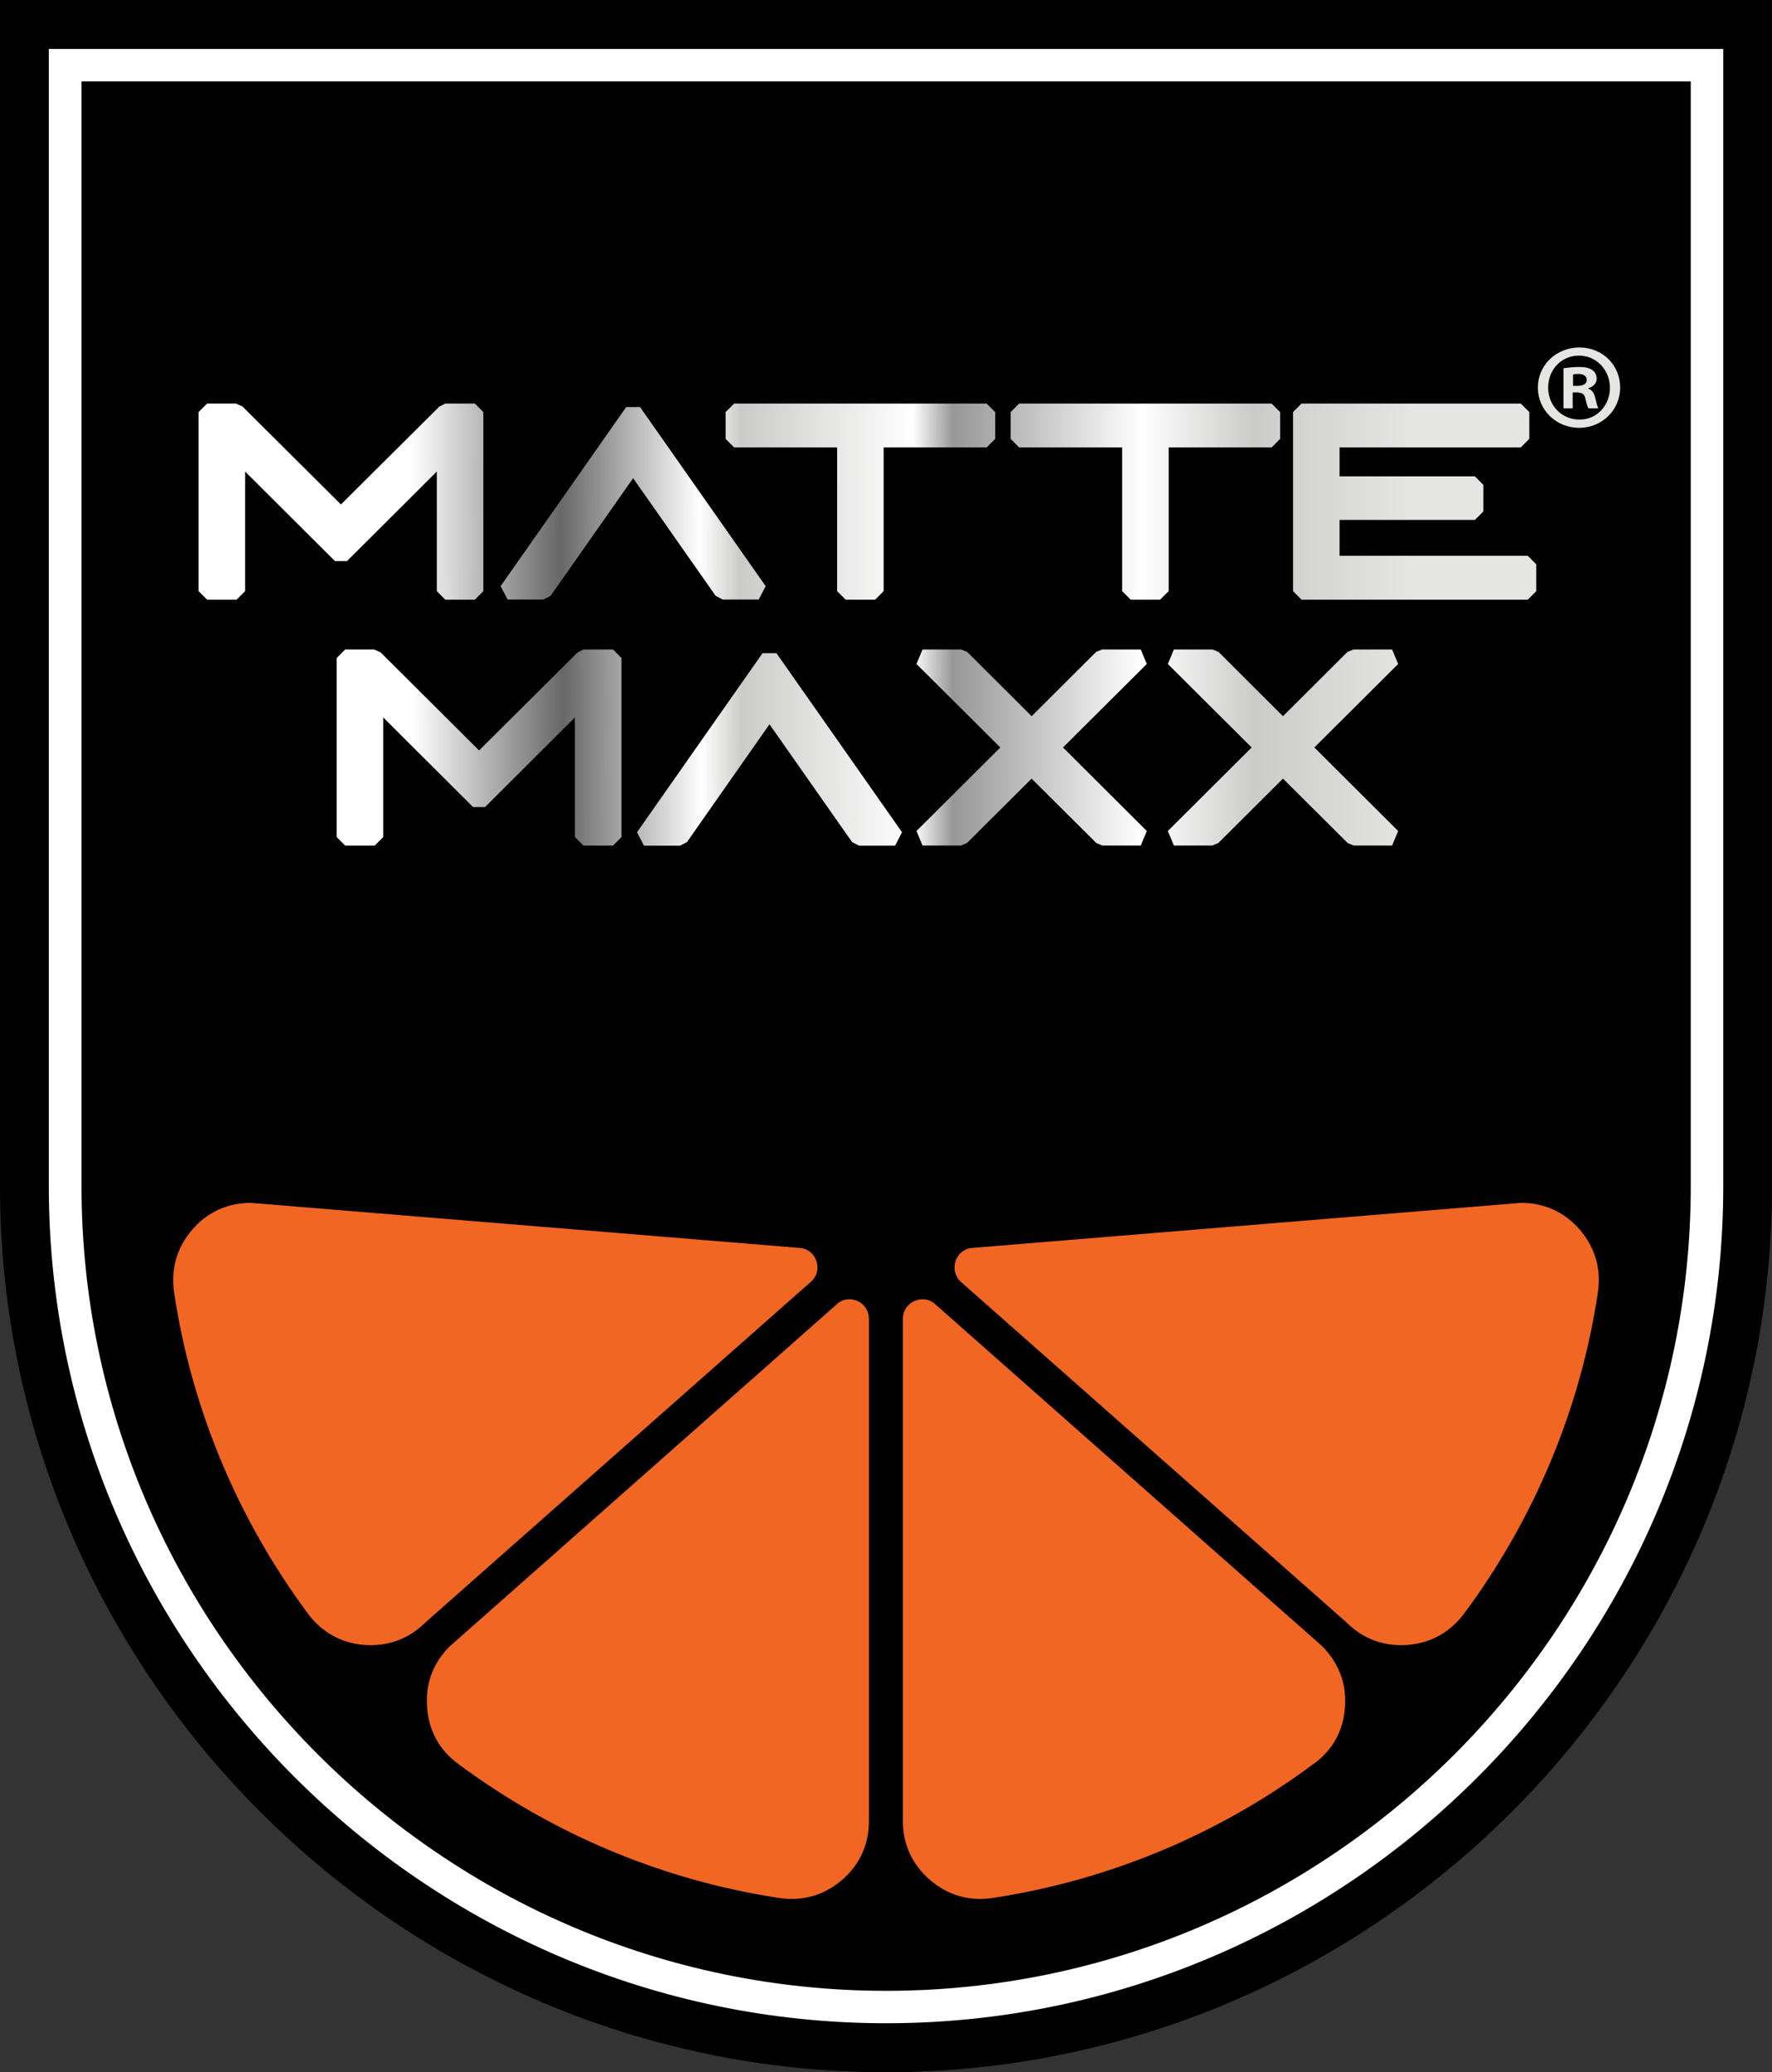
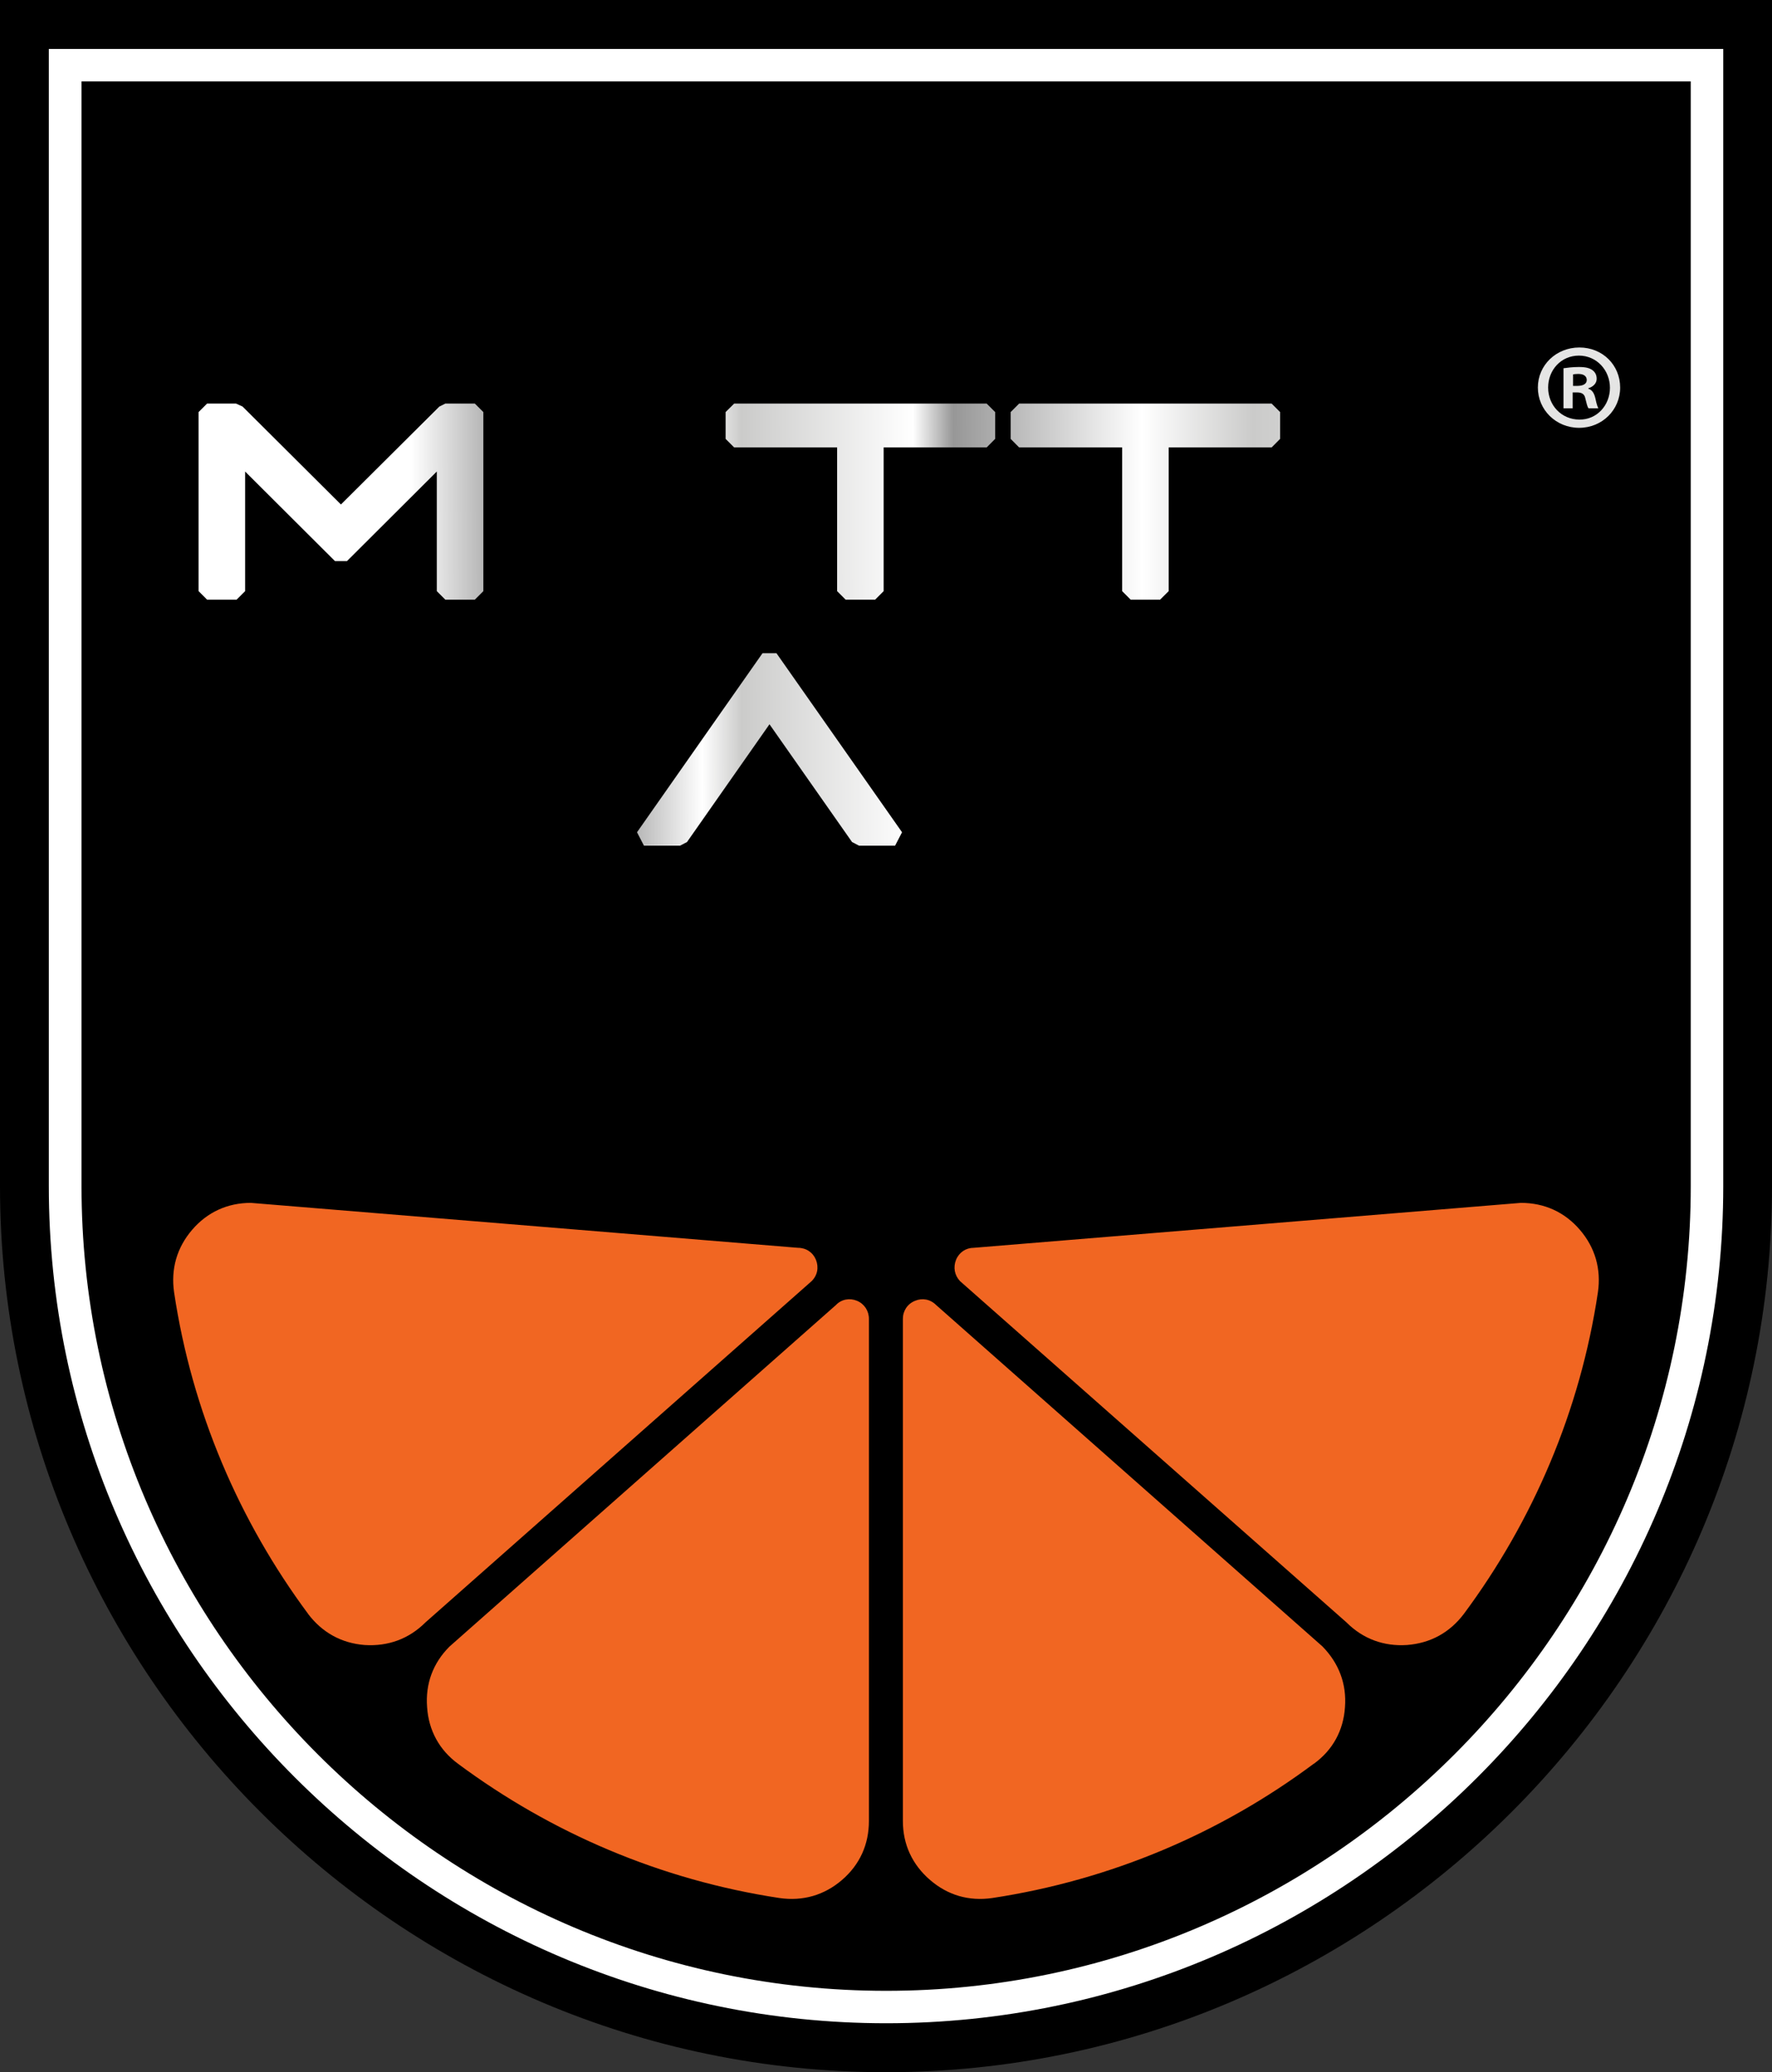
<svg xmlns="http://www.w3.org/2000/svg" xmlns:xlink="http://www.w3.org/1999/xlink" id="Layer_2" data-name="Layer 2" viewBox="0 0 255.2 298.41">
  <rect x="0" y="0" width="255.2" height="298.41" fill="#333333" stroke="none" />
  <defs>
    <style>
      .cls-1 {
        fill: url(#linear-gradient-2);
      }

      .cls-2 {
        fill: #fff;
      }

      .cls-2, .cls-3, .cls-4 {
        fill-rule: evenodd;
      }

      .cls-5 {
        fill: url(#linear-gradient-6);
      }

      .cls-6 {
        fill: url(#linear-gradient-10);
      }

      .cls-3 {
        fill: #f16622;
      }

      .cls-7 {
        fill: url(#linear-gradient-5);
      }

      .cls-8 {
        fill: url(#linear-gradient-7);
      }

      .cls-9 {
        fill: url(#linear-gradient-9);
      }

      .cls-10 {
        fill: url(#linear-gradient-3);
      }

      .cls-11 {
        fill: url(#linear-gradient);
      }

      .cls-12 {
        fill: url(#linear-gradient-4);
      }

      .cls-13 {
        fill: url(#linear-gradient-8);
      }
    </style>
    <linearGradient id="linear-gradient" x1="59.68" y1="107.88" x2="203.33" y2="107.5" gradientUnits="userSpaceOnUse">
      <stop offset="0" stop-color="#fff" />
      <stop offset=".15" stop-color="#676767" />
      <stop offset=".29" stop-color="#fff" />
      <stop offset=".33" stop-color="#cbcbca" />
      <stop offset=".5" stop-color="#fff" />
      <stop offset=".54" stop-color="#979797" />
      <stop offset=".73" stop-color="#fff" />
      <stop offset=".84" stop-color="#cbcbca" />
      <stop offset="1" stop-color="#e5e5e4" />
    </linearGradient>
    <linearGradient id="linear-gradient-2" x1="59.98" y1="107.97" x2="203.62" y2="107.59" xlink:href="#linear-gradient" />
    <linearGradient id="linear-gradient-3" x1="59.4" y1="107.68" x2="204.23" y2="107.29" xlink:href="#linear-gradient" />
    <linearGradient id="linear-gradient-4" x1="59.44" y1="108.08" x2="203.18" y2="107.7" xlink:href="#linear-gradient" />
    <linearGradient id="linear-gradient-5" x1="57" y1="72.62" x2="203.43" y2="72.24" xlink:href="#linear-gradient" />
    <linearGradient id="linear-gradient-6" x1="58.37" y1="72.5" x2="203.74" y2="72.11" xlink:href="#linear-gradient" />
    <linearGradient id="linear-gradient-7" x1="58.83" y1="72.39" x2="204.19" y2="72" xlink:href="#linear-gradient" />
    <linearGradient id="linear-gradient-8" x1="59.22" y1="72.21" x2="204.06" y2="71.83" xlink:href="#linear-gradient" />
    <linearGradient id="linear-gradient-9" x1="59.1" y1="72.58" x2="202.83" y2="72.2" xlink:href="#linear-gradient" />
    <linearGradient id="linear-gradient-10" x1="63.52" y1="56.26" x2="199.73" y2="55.9" xlink:href="#linear-gradient" />
  </defs>
  <g id="Layer_1-2" data-name="Layer 1">
    <g>
      <path class="cls-4" d="m0,0h255.2v170.81c0,70.15-57.41,127.6-127.6,127.6h0C57.41,298.41,0,240.95,0,170.81V0Z" />
      <path class="cls-2" d="m7.03,7.05h241.15v163.76c0,66.31-54.24,120.55-120.55,120.55h0c-66.31,0-120.6-54.24-120.6-120.55V7.05Zm4.71,4.67h231.76v159.09c0,63.71-52.12,115.88-115.88,115.88h0c-63.76,0-115.88-52.17-115.88-115.88V11.72Z" />
      <path class="cls-3" d="m44.37,232.4c-9.91-13.35-16.74-29.17-19.3-46.31-.48-3.35.4-6.43,2.6-8.99,2.2-2.56,5.11-3.88,8.46-3.88l78.78,6.47c1.19,0,2.16.66,2.6,1.72.44,1.1.22,2.25-.62,3.08l-55.61,49.14c-2.38,2.38-5.38,3.48-8.77,3.26-3.35-.26-6.12-1.81-8.15-4.49h0Zm185.76-46.31c-2.56,17.14-9.39,32.96-19.3,46.31-2.03,2.69-4.8,4.23-8.2,4.49-3.35.22-6.34-.88-8.72-3.26l-55.65-49.14c-.79-.84-1.01-1.98-.57-3.08.44-1.06,1.41-1.72,2.56-1.72l78.78-6.47c3.39,0,6.3,1.32,8.5,3.88,2.2,2.56,3.08,5.64,2.6,8.99h0Zm-40.93,67.9c-13.35,9.96-29.17,16.74-46.31,19.34-3.35.48-6.39-.4-8.94-2.6-2.56-2.2-3.92-5.11-3.92-8.5v-72.31c0-1.15.66-2.16,1.76-2.6,1.06-.44,2.2-.22,3.04.62l55.61,49.14c2.38,2.42,3.52,5.42,3.26,8.77-.22,3.35-1.76,6.17-4.49,8.15h0Zm-76.93,19.34c-17.14-2.6-32.91-9.39-46.31-19.34-2.69-1.98-4.23-4.8-4.45-8.15-.26-3.35.84-6.34,3.22-8.72l55.65-49.18c.79-.84,1.98-1.06,3.04-.62,1.06.44,1.72,1.45,1.72,2.6v72.31c0,3.39-1.32,6.3-3.88,8.5-2.56,2.2-5.64,3.08-8.99,2.6h0Z" />
      <g>
        <g>
-           <polygon class="cls-11" points="158.75 121.76 157.89 121.4 148.57 112.13 139.26 121.4 138.4 121.76 132.86 121.76 131.99 119.67 144.06 107.64 131.99 95.62 132.86 93.53 138.43 93.53 139.3 93.89 148.57 103.14 157.85 93.89 158.71 93.53 164.29 93.53 165.16 95.62 153.09 107.64 165.16 119.67 164.29 121.76 158.75 121.76" />
-           <polygon class="cls-1" points="194.95 121.76 194.09 121.4 184.77 112.13 175.46 121.4 174.6 121.76 169.06 121.76 168.19 119.67 180.26 107.64 168.19 95.62 169.06 93.53 174.63 93.53 175.5 93.89 184.77 103.14 194.05 93.89 194.92 93.53 200.49 93.53 201.36 95.62 189.29 107.64 201.36 119.67 200.49 121.76 194.95 121.76" />
-           <polygon class="cls-10" points="84.02 121.77 82.8 120.54 82.8 103.31 69.86 116.22 68.13 116.22 55.19 103.31 55.19 120.54 53.97 121.77 49.71 121.77 48.49 120.54 48.49 94.76 49.71 93.53 53.9 93.53 54.83 93.96 69 108.07 83.16 93.97 84.02 93.53 88.28 93.53 89.5 94.76 89.5 120.54 88.28 121.77 84.02 121.77" />
          <polygon class="cls-12" points="123.71 121.78 122.71 121.26 110.82 104.3 98.94 121.26 97.94 121.78 92.74 121.78 91.74 119.85 109.82 94.06 111.82 94.06 129.91 119.85 128.91 121.78 123.71 121.78" />
        </g>
        <g>
-           <polygon class="cls-7" points="187.44 86.35 186.22 85.13 186.22 59.34 187.44 58.12 219.02 58.12 220.25 59.34 220.25 63.2 219.02 64.43 192.92 64.43 192.92 68.6 212.41 68.6 213.63 69.82 213.63 73.65 212.41 74.87 192.92 74.87 192.92 80.04 220.03 80.04 221.25 81.27 221.25 85.13 220.03 86.35 187.44 86.35" />
          <polygon class="cls-5" points="162.83 86.35 161.61 85.13 161.61 64.43 146.77 64.43 145.55 63.2 145.55 59.34 146.77 58.12 183.14 58.12 184.36 59.34 184.36 63.2 183.14 64.43 168.31 64.43 168.31 85.13 167.08 86.35 162.83 86.35" />
          <polygon class="cls-8" points="121.78 86.35 120.56 85.13 120.56 64.43 105.73 64.43 104.5 63.2 104.5 59.34 105.73 58.12 142.1 58.12 143.32 59.34 143.32 63.2 142.1 64.43 127.26 64.43 127.26 85.13 126.04 86.35 121.78 86.35" />
          <polygon class="cls-13" points="64.13 86.35 62.91 85.13 62.91 67.9 49.97 80.8 48.24 80.8 35.3 67.9 35.3 85.13 34.08 86.35 29.82 86.35 28.6 85.13 28.6 59.34 29.82 58.12 34 58.12 34.94 58.55 49.1 72.65 63.27 58.55 64.13 58.12 68.39 58.12 69.61 59.34 69.61 85.13 68.39 86.35 64.13 86.35" />
-           <polygon class="cls-9" points="104.07 86.33 103.07 85.81 91.18 68.86 79.29 85.81 78.29 86.33 73.1 86.33 72.1 84.41 90.18 58.62 92.18 58.62 110.27 84.41 109.27 86.33 104.07 86.33" />
        </g>
      </g>
      <path class="cls-6" d="m233.33,55.81c0,3.23-2.6,5.8-5.91,5.8s-5.94-2.57-5.94-5.8,2.64-5.77,5.98-5.77,5.87,2.53,5.87,5.77Zm-10.37,0c0,2.57,1.93,4.61,4.5,4.61,2.5.04,4.4-2.04,4.4-4.57s-1.9-4.64-4.47-4.64-4.43,2.07-4.43,4.61Zm3.55,2.99h-1.34v-5.77c.53-.07,1.27-.18,2.21-.18,1.09,0,1.58.18,1.97.46.35.25.6.67.6,1.23,0,.7-.53,1.16-1.2,1.37v.07c.56.18.84.63,1.02,1.41.18.88.32,1.2.42,1.41h-1.41c-.18-.21-.28-.7-.46-1.41-.11-.6-.46-.88-1.2-.88h-.63v2.29Zm.04-3.23h.63c.74,0,1.34-.25,1.34-.84,0-.53-.39-.88-1.23-.88-.35,0-.6.04-.74.07v1.65Z" />
    </g>
  </g>
</svg>